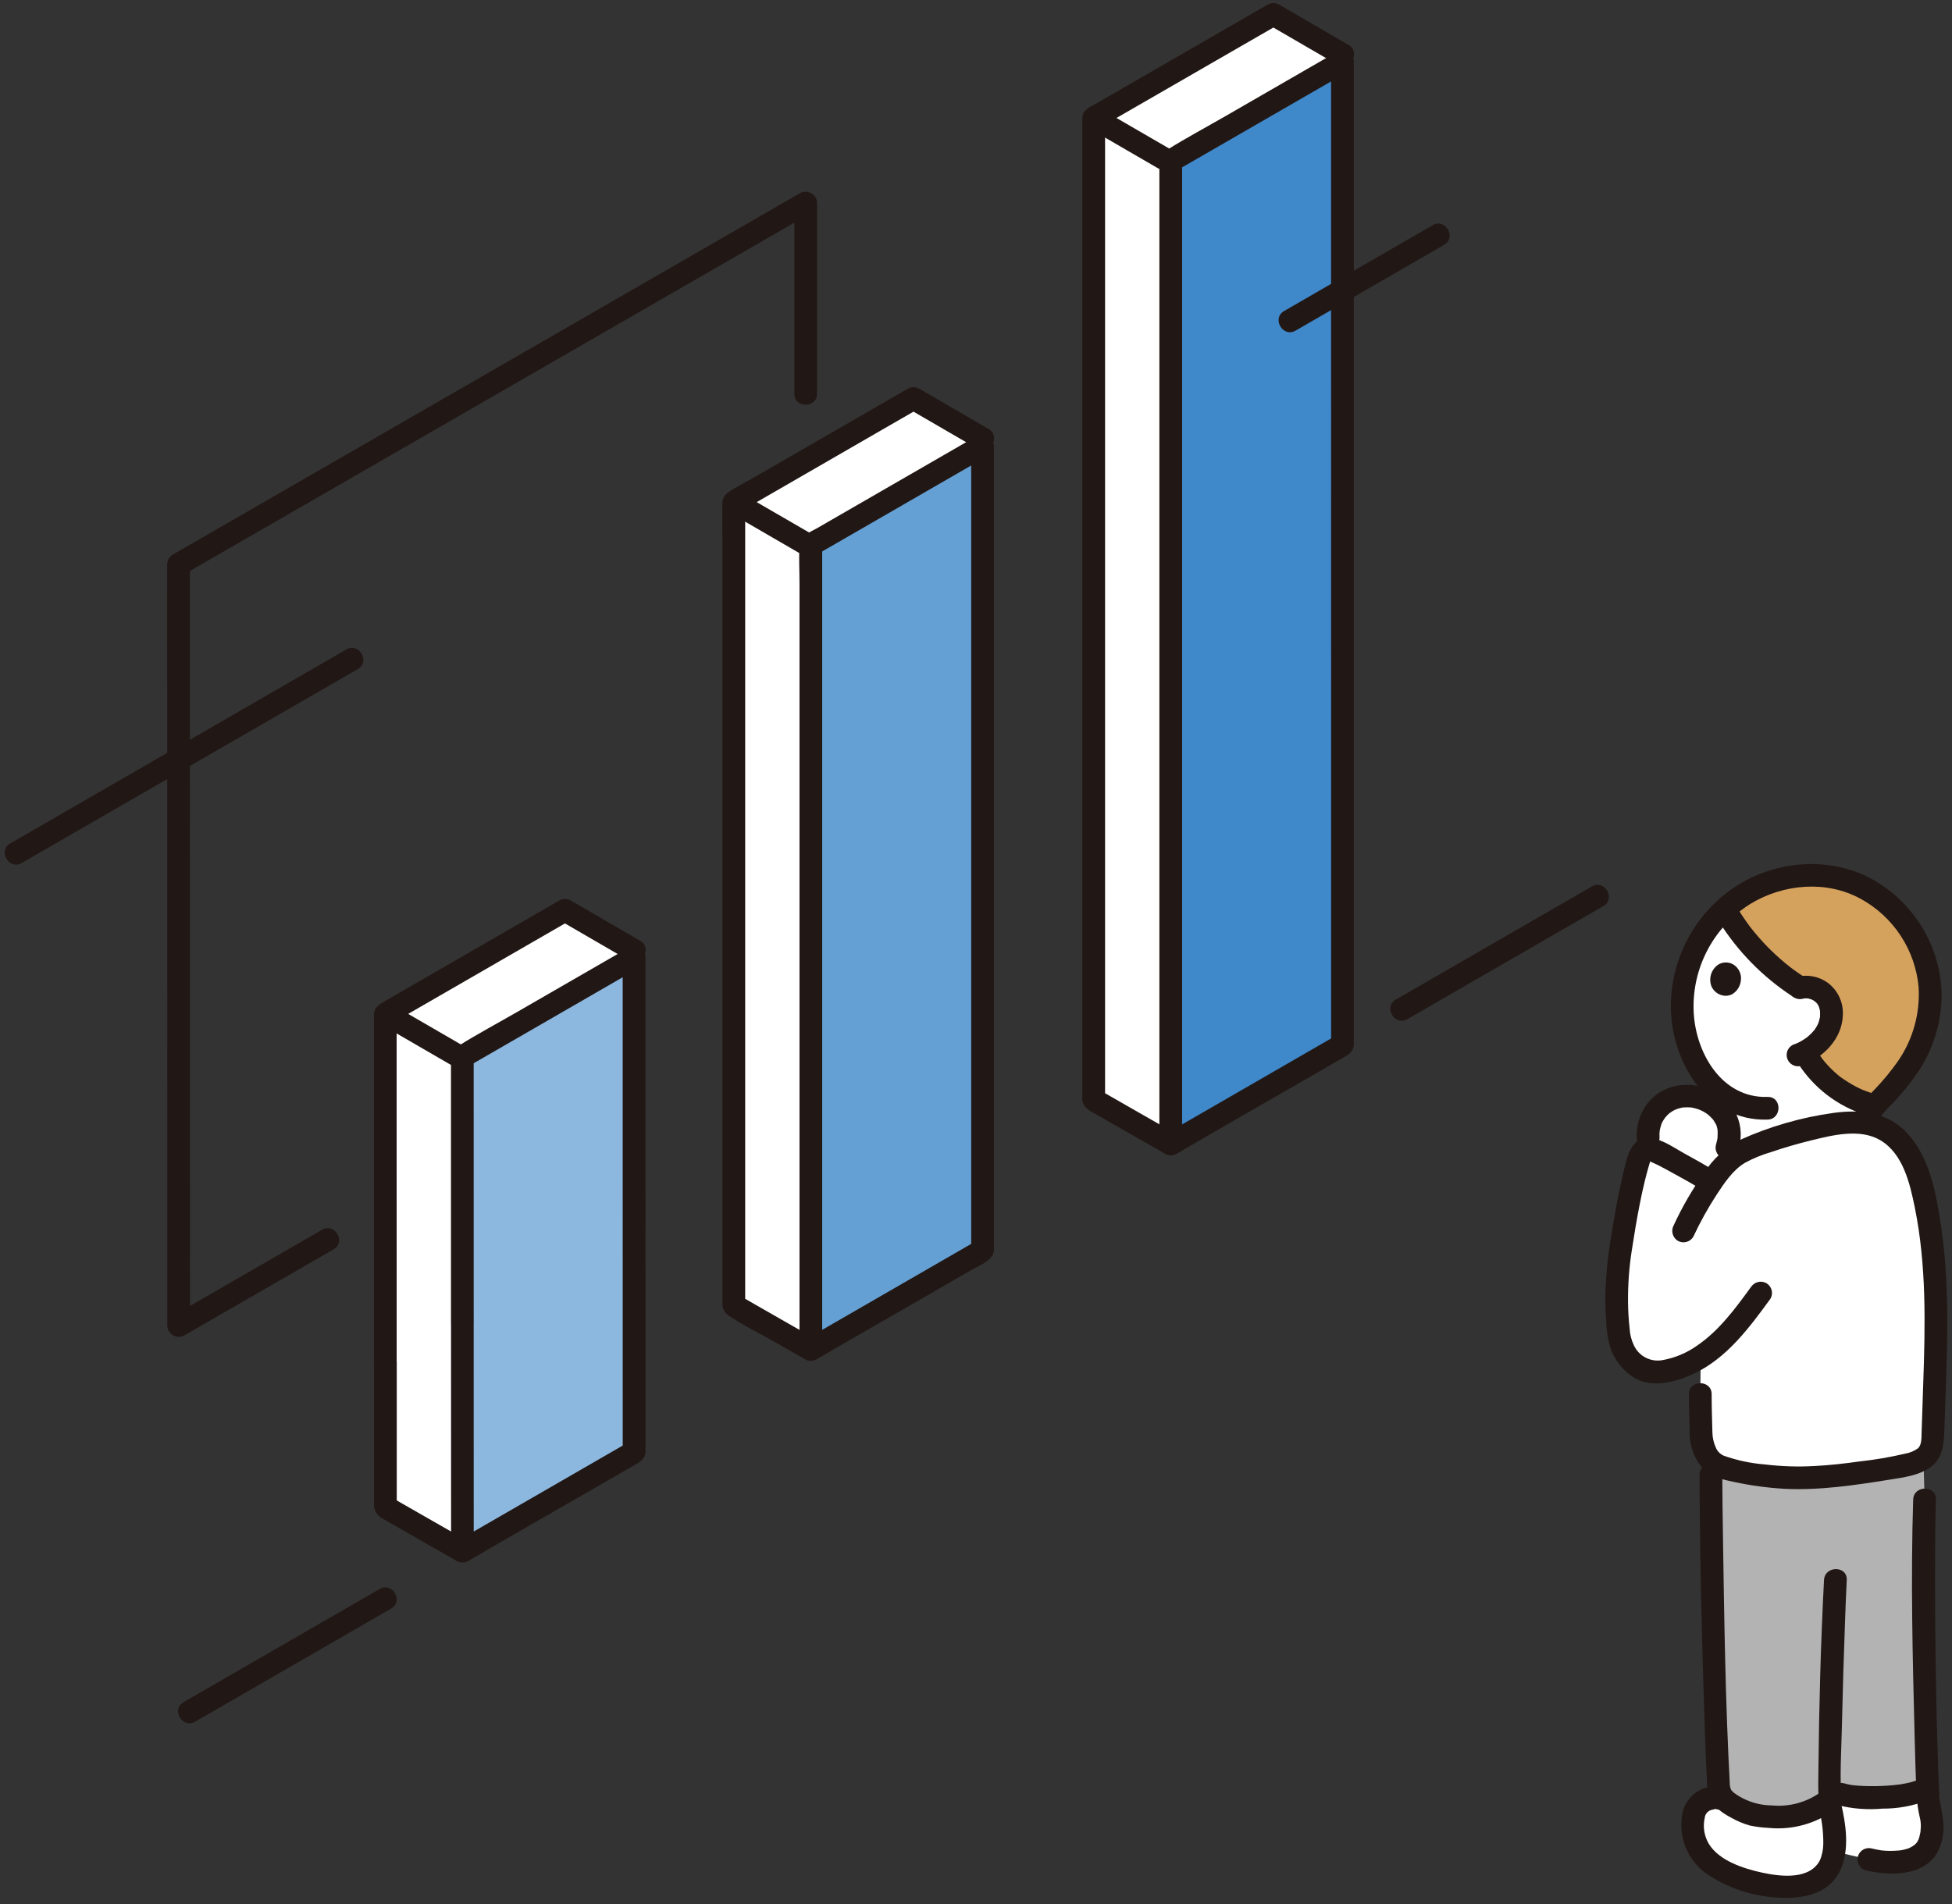
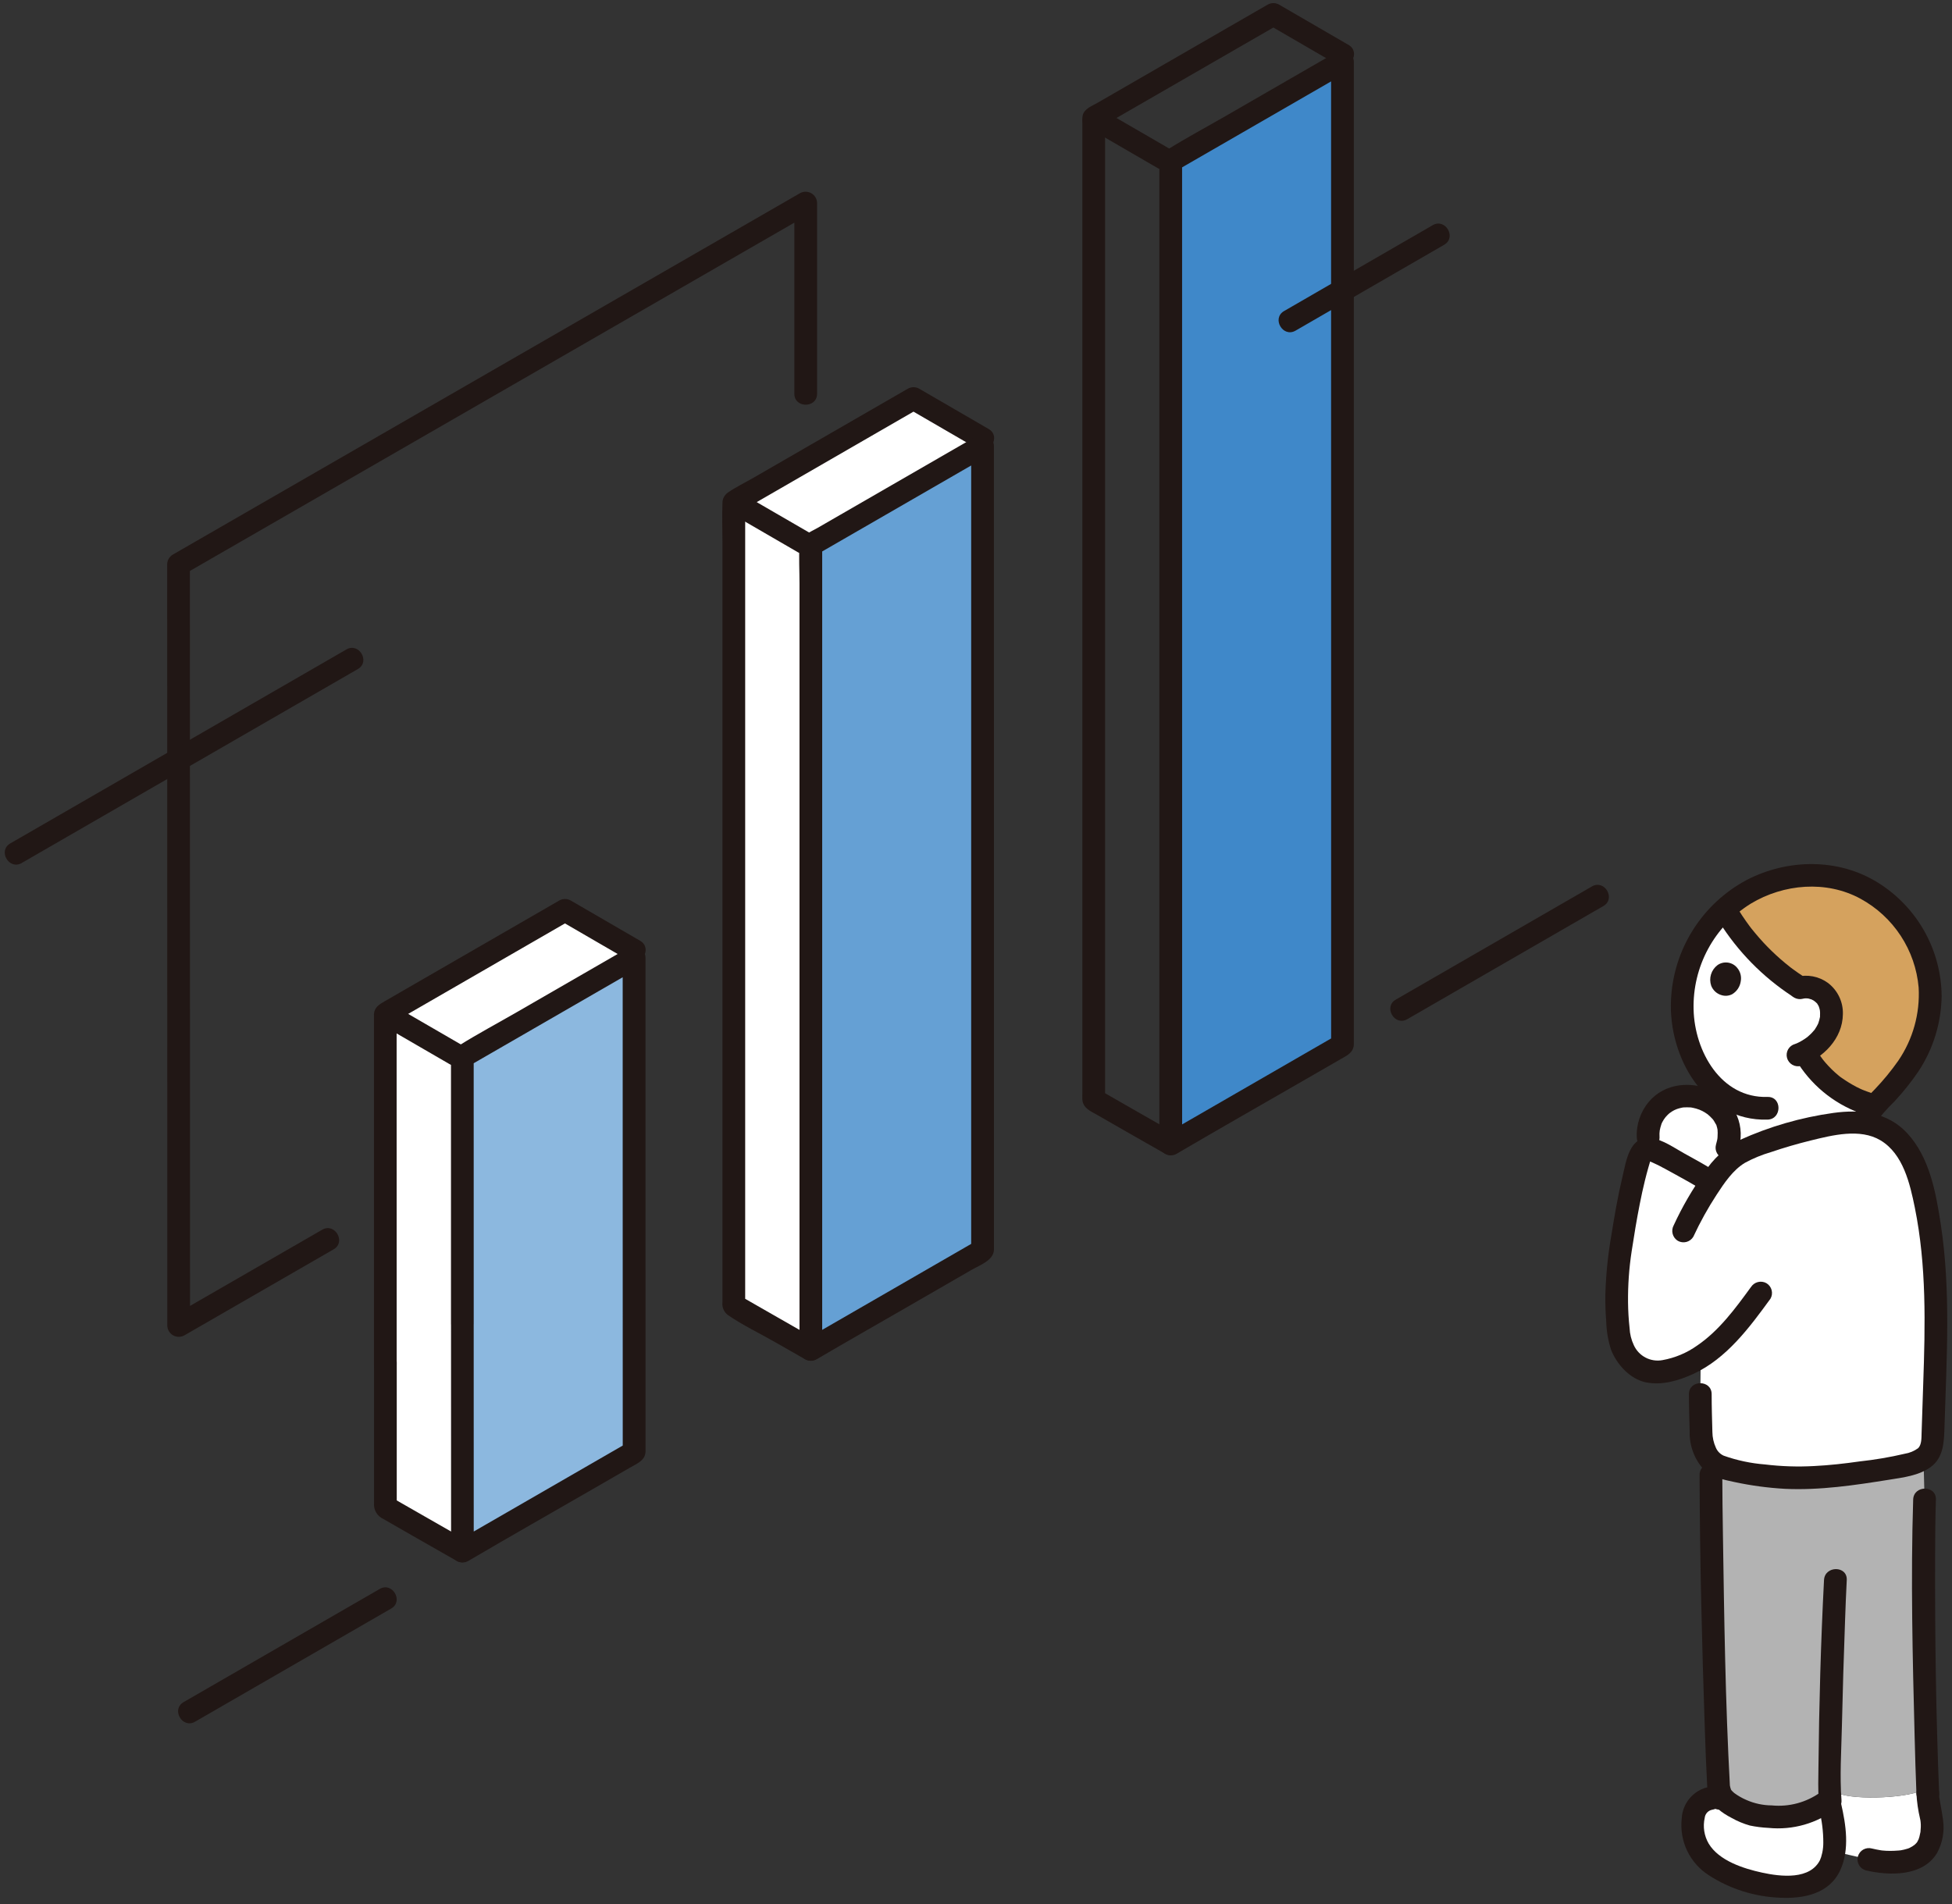
<svg xmlns="http://www.w3.org/2000/svg" width="206" height="201" viewBox="0 0 206 201" fill="none">
  <rect x="0" y="0" width="206" height="201" fill="#333333" stroke="none" />
  <g clip-path="url(#clip0_141_3209)">
    <path d="M86.229 41.561C86.229 34.849 86.229 28.138 86.229 21.427C86.226 21.217 86.168 21.012 86.061 20.832C85.954 20.652 85.803 20.502 85.621 20.398C85.439 20.294 85.233 20.238 85.023 20.237C84.813 20.236 84.607 20.29 84.424 20.393L56.552 36.457L30.063 51.723L18.237 58.54C18.057 58.646 17.907 58.797 17.803 58.978C17.699 59.16 17.644 59.365 17.643 59.574C17.643 68.581 17.645 77.588 17.649 86.596C17.651 97.617 17.654 108.638 17.655 119.66C17.655 126.412 17.655 133.164 17.655 139.917C17.659 140.126 17.717 140.331 17.823 140.512C17.93 140.692 18.082 140.842 18.264 140.946C18.446 141.05 18.652 141.106 18.861 141.106C19.071 141.107 19.278 141.054 19.46 140.951C24.71 137.923 29.961 134.896 35.212 131.869C36.549 131.099 35.342 129.028 34.002 129.801C28.751 132.828 23.5 135.855 18.25 138.883L20.054 139.917C20.054 128.162 20.052 116.407 20.048 104.652C20.048 94.399 20.046 84.145 20.042 73.891C20.042 69.119 20.041 64.347 20.039 59.575L19.445 60.609L42.232 47.477L69.863 31.552L85.634 22.462L83.829 21.428C83.829 28.139 83.829 34.851 83.829 41.562C83.829 43.103 86.228 43.105 86.228 41.562L86.229 41.561Z" fill="#211715" />
    <path d="M66.953 100.337C65.813 99.678 62.968 98.028 59.627 96.086L40.665 107.029C40.665 110.363 40.673 156.159 40.673 159.072C44.474 161.272 47.46 162.949 48.758 163.699L66.953 100.337Z" fill="white" />
    <path d="M66.758 101.169C61.15 104.405 55.093 107.9 48.793 111.537C48.793 117.239 48.803 156.261 48.803 163.736C49.005 163.616 61.369 156.48 66.926 153.277C66.926 150.822 66.915 110.275 66.916 101.077L66.758 101.169Z" fill="#8CB8DF" />
-     <path d="M141.71 5.774C140.57 5.116 137.726 3.466 134.384 1.523L115.422 12.467C115.422 15.8 115.431 113.185 115.431 116.097C119.232 118.297 122.217 119.975 123.515 120.724L141.71 5.774Z" fill="white" />
    <path d="M103.732 46.316C102.593 45.658 99.748 44.008 96.406 42.065L77.444 53.009C77.444 56.342 77.453 134.872 77.453 137.787C81.253 139.987 84.239 141.665 85.537 142.414L103.732 46.316Z" fill="white" />
    <path d="M103.536 47.149L85.572 57.517C85.572 63.219 85.582 134.971 85.582 142.448C85.784 142.328 98.148 135.192 103.704 131.989C103.704 129.534 103.694 56.255 103.695 47.058L103.536 47.149Z" fill="#65A0D4" />
    <path d="M141.514 6.607L123.549 16.975C123.549 22.677 123.558 113.285 123.558 120.761C123.761 120.642 136.125 113.506 141.681 110.302C141.681 107.848 141.671 15.713 141.672 6.516L141.514 6.607Z" fill="#3F88C9" />
    <path d="M142.315 4.741C139.87 3.329 137.428 1.912 134.989 0.49C134.805 0.384 134.597 0.328 134.384 0.328C134.172 0.328 133.963 0.384 133.779 0.49L120.93 7.904L117.516 9.875L115.849 10.837C115.281 11.165 114.456 11.455 114.265 12.149C114.217 12.406 114.203 12.667 114.222 12.928C114.222 14.841 114.222 16.755 114.222 18.668C114.222 22.251 114.222 25.834 114.222 29.417C114.222 34.158 114.222 38.899 114.222 43.641V59.806C114.222 65.333 114.222 70.858 114.222 76.384V91.771C114.222 96.041 114.222 100.313 114.222 104.586C114.222 107.465 114.222 110.343 114.222 113.221V115.493C114.222 115.673 114.213 115.852 114.222 116.032C114.271 116.977 115.108 117.293 115.832 117.708C116.856 118.299 117.882 118.887 118.909 119.473C120.24 120.232 121.574 120.983 122.901 121.748C124.24 122.52 125.45 120.452 124.112 119.68C121.422 118.129 118.715 116.608 116.027 115.053L116.621 116.087C116.621 112.37 116.621 108.653 116.621 104.936C116.621 96.858 116.621 88.78 116.621 80.702C116.621 70.991 116.621 61.28 116.621 51.57V26.227C116.621 21.767 116.621 17.307 116.621 12.846V12.456L116.027 13.49L134.989 2.556H133.779C136.219 3.976 138.661 5.393 141.104 6.807C142.443 7.58 143.652 5.511 142.315 4.739V4.741Z" fill="#211715" />
    <path d="M115.369 13.797C117.653 15.123 119.937 16.447 122.222 17.771C122.496 17.931 122.823 17.976 123.131 17.895C123.439 17.815 123.702 17.615 123.863 17.341C124.023 17.067 124.068 16.74 123.987 16.433C123.907 16.126 123.707 15.863 123.432 15.703C121.146 14.383 118.862 13.058 116.579 11.729C116.305 11.569 115.978 11.524 115.67 11.605C115.362 11.685 115.099 11.884 114.938 12.159C114.778 12.433 114.733 12.76 114.814 13.067C114.894 13.374 115.094 13.637 115.369 13.797Z" fill="#211715" />
    <path d="M104.337 45.283C101.892 43.871 99.451 42.454 97.011 41.032C96.828 40.926 96.619 40.87 96.406 40.87C96.194 40.87 95.985 40.926 95.801 41.032L85.187 47.157C83.303 48.244 81.419 49.332 79.535 50.419C78.645 50.933 77.684 51.395 76.837 51.976C76.647 52.103 76.493 52.276 76.389 52.478C76.285 52.681 76.235 52.907 76.243 53.134C76.189 54.547 76.243 55.973 76.243 57.385C76.243 64.175 76.243 70.965 76.243 77.755C76.243 86.853 76.243 95.951 76.243 105.049C76.243 112.905 76.243 120.762 76.243 128.619C76.243 130.982 76.243 133.345 76.243 135.708C76.243 136.286 76.243 136.865 76.243 137.444C76.208 137.705 76.245 137.972 76.35 138.214C76.454 138.456 76.622 138.666 76.836 138.821C78.4 139.889 80.17 140.74 81.817 141.678C82.852 142.268 83.889 142.853 84.921 143.448C86.26 144.22 87.469 142.152 86.131 141.38C83.442 139.829 80.734 138.308 78.047 136.753L78.641 137.787C78.641 134.698 78.641 131.61 78.641 128.521C78.641 121.927 78.641 115.332 78.641 108.737C78.641 100.873 78.641 93.009 78.641 85.143C78.641 78.246 78.641 71.35 78.641 64.453C78.641 60.763 78.641 57.073 78.641 53.382V53.012L78.047 54.046L97.01 43.1H95.799C98.238 44.521 100.679 45.938 103.124 47.351C104.463 48.124 105.672 46.056 104.335 45.283L104.337 45.283Z" fill="#211715" />
    <path d="M77.391 54.341C79.674 55.667 81.959 56.991 84.244 58.314C84.518 58.474 84.846 58.519 85.153 58.439C85.461 58.358 85.724 58.159 85.885 57.885C86.045 57.61 86.09 57.284 86.009 56.976C85.929 56.669 85.729 56.407 85.454 56.246C83.168 54.926 80.884 53.601 78.602 52.273C78.327 52.113 78 52.068 77.692 52.148C77.384 52.229 77.121 52.428 76.961 52.703C76.8 52.977 76.755 53.304 76.836 53.611C76.916 53.918 77.116 54.181 77.391 54.341Z" fill="#211715" />
    <path d="M39.471 143.831C39.471 147.827 39.471 151.824 39.471 155.821C39.471 156.774 39.471 157.727 39.471 158.68C39.444 159.022 39.524 159.364 39.7 159.659C39.875 159.954 40.137 160.188 40.451 160.329C41.474 160.92 42.499 161.509 43.526 162.096C45.066 162.976 46.613 163.846 48.15 164.73C49.489 165.502 50.698 163.433 49.361 162.662C46.67 161.111 43.964 159.589 41.276 158.035L41.87 159.069C41.87 153.988 41.87 148.908 41.87 143.828C41.87 142.287 39.471 142.284 39.471 143.828V143.831Z" fill="#211715" />
    <path d="M67.558 99.303C65.113 97.891 62.671 96.474 60.232 95.052C60.048 94.946 59.839 94.891 59.627 94.891C59.414 94.891 59.206 94.946 59.022 95.052L44.411 103.485L40.573 105.701C39.99 106.038 39.504 106.333 39.463 107.069C39.457 107.162 39.463 107.256 39.463 107.349V109.672C39.463 116.775 39.463 123.877 39.463 130.98C39.463 135.324 39.463 139.668 39.463 144.012C39.463 145.553 41.861 145.555 41.861 144.012C41.859 132.988 41.857 121.963 41.857 110.939C41.857 109.637 41.857 108.335 41.857 107.033L41.263 108.067L60.225 97.122H59.022C61.462 98.542 63.904 99.959 66.348 101.373C67.686 102.145 68.895 100.077 67.558 99.305V99.303Z" fill="#211715" />
    <path d="M40.612 108.361C42.896 109.687 45.18 111.011 47.465 112.334C47.74 112.495 48.067 112.54 48.375 112.459C48.682 112.378 48.945 112.179 49.106 111.905C49.267 111.631 49.311 111.304 49.231 110.997C49.15 110.689 48.95 110.427 48.676 110.267C46.389 108.946 44.104 107.622 41.822 106.293C41.686 106.214 41.536 106.162 41.38 106.141C41.224 106.12 41.065 106.129 40.913 106.169C40.76 106.209 40.617 106.279 40.492 106.374C40.367 106.469 40.261 106.588 40.182 106.723C40.102 106.859 40.05 107.009 40.029 107.165C40.008 107.321 40.017 107.479 40.057 107.631C40.097 107.783 40.167 107.926 40.262 108.051C40.357 108.177 40.476 108.282 40.612 108.361Z" fill="#211715" />
    <path d="M148.512 107.58C153.932 104.456 159.352 101.328 164.77 98.197L169.212 95.634C170.548 94.862 169.341 92.792 168.001 93.566C162.066 96.99 156.131 100.416 150.197 103.841L147.302 105.512C145.965 106.283 147.172 108.353 148.512 107.58Z" fill="#211715" />
    <path d="M20.585 181.733C26.006 178.607 31.425 175.48 36.843 172.35L41.285 169.786C42.621 169.015 41.415 166.944 40.075 167.718C34.139 171.142 28.205 174.568 22.27 177.994C21.305 178.553 20.34 179.11 19.375 179.665C18.039 180.435 19.245 182.506 20.585 181.733Z" fill="#211715" />
    <path d="M142.874 37.392C142.874 28.297 142.874 19.203 142.874 10.108C142.874 8.911 142.874 7.713 142.874 6.516C142.871 6.306 142.813 6.101 142.707 5.921C142.6 5.74 142.449 5.591 142.267 5.487C142.085 5.382 141.879 5.327 141.669 5.326C141.459 5.325 141.253 5.379 141.07 5.482L129.324 12.259C127.285 13.434 125.199 14.549 123.204 15.792C122.912 15.95 122.674 16.191 122.522 16.486C122.37 16.78 122.311 17.114 122.351 17.442C122.351 19.254 122.351 21.065 122.351 22.876C122.351 30.41 122.351 37.944 122.351 45.478C122.351 55.481 122.351 65.483 122.351 75.486C122.351 84.859 122.351 94.232 122.351 103.604C122.351 109.069 122.351 114.534 122.351 119.999V120.762C122.354 120.971 122.412 121.176 122.519 121.357C122.625 121.537 122.777 121.687 122.959 121.791C123.141 121.895 123.347 121.951 123.557 121.952C123.767 121.952 123.973 121.899 124.156 121.796C128.556 119.212 132.996 116.692 137.416 114.141L141.481 111.797C142.14 111.416 142.825 111.129 142.873 110.26C142.879 110.147 142.873 110.032 142.873 109.918V106.2V89.782C142.873 81.825 142.873 73.869 142.873 65.912C142.873 57.407 142.873 48.903 142.873 40.399V37.392C142.873 35.851 140.474 35.848 140.474 37.392L140.478 74.794C140.478 84.546 140.478 94.298 140.478 104.05C140.478 106.134 140.478 108.218 140.478 110.302L141.072 109.268C135.597 112.425 130.123 115.583 124.651 118.744C124.084 119.071 123.511 119.396 122.949 119.727L124.753 120.761C124.753 116.53 124.753 112.299 124.753 108.068C124.753 100.037 124.753 92.006 124.753 83.974C124.753 74.589 124.752 65.204 124.75 55.819V31.165C124.75 26.623 124.75 22.08 124.75 17.537V16.976L124.156 18.009L142.279 7.551L140.474 6.517C140.474 14.235 140.474 21.954 140.474 29.673C140.474 32.246 140.474 34.82 140.474 37.393C140.474 38.934 142.873 38.936 142.873 37.393L142.874 37.392Z" fill="#211715" />
    <path d="M102.931 46.115L93.591 51.503L88.691 54.331L86.258 55.735C85.495 56.176 84.434 56.531 84.373 57.538C84.292 58.883 84.373 60.258 84.373 61.605V79.53C84.373 87.755 84.373 95.981 84.373 104.206C84.373 111.962 84.373 119.718 84.373 127.474C84.373 132.224 84.373 136.974 84.373 141.723V142.447C84.376 142.657 84.434 142.862 84.54 143.042C84.647 143.223 84.799 143.372 84.981 143.477C85.163 143.581 85.369 143.636 85.579 143.637C85.788 143.638 85.995 143.584 86.178 143.481C89.308 141.643 92.467 139.849 95.613 138.033L102.56 134.024C103.408 133.536 104.834 133.046 104.894 131.941C104.902 131.788 104.894 131.634 104.894 131.481V117.284C104.894 108.738 104.894 100.192 104.894 91.645L104.89 65.113C104.89 59.408 104.89 53.703 104.89 47.997V47.058C104.887 46.849 104.83 46.644 104.723 46.463C104.617 46.282 104.465 46.133 104.283 46.029C104.101 45.924 103.895 45.869 103.685 45.868C103.475 45.867 103.269 45.921 103.086 46.024L102.927 46.115C101.591 46.886 102.798 48.956 104.138 48.183L104.297 48.091L102.492 47.058C102.492 50.962 102.492 54.865 102.492 58.769C102.492 65.55 102.492 72.331 102.492 79.111C102.492 86.762 102.492 94.413 102.492 102.063C102.492 108.575 102.492 115.087 102.492 121.599C102.492 124.961 102.492 128.322 102.492 131.684V131.989L103.086 130.955C97.611 134.112 92.137 137.27 86.665 140.431C86.097 140.759 85.528 141.083 84.963 141.414L86.768 142.448C86.768 138.845 86.768 135.242 86.768 131.64C86.768 125.117 86.768 118.594 86.768 112.071C86.768 104.481 86.768 96.891 86.768 89.301C86.768 82.679 86.768 76.057 86.768 69.436C86.768 65.64 86.768 61.844 86.768 58.048V57.517L86.174 58.551L104.138 48.183C105.478 47.412 104.271 45.341 102.931 46.115Z" fill="#211715" />
    <path d="M47.599 139.429C47.599 147.532 47.6 155.634 47.604 163.737C47.607 163.946 47.664 164.151 47.771 164.332C47.877 164.512 48.029 164.662 48.211 164.766C48.393 164.871 48.599 164.926 48.809 164.927C49.019 164.927 49.225 164.874 49.408 164.771C53.755 162.218 58.139 159.729 62.506 157.21L66.538 154.884C67.232 154.484 68.072 154.166 68.125 153.249C68.132 153.118 68.125 152.985 68.125 152.855C68.125 151.597 68.125 150.34 68.125 149.083C68.125 144.085 68.125 139.088 68.125 134.09C68.125 128.01 68.124 121.929 68.121 115.849C68.121 111.264 68.121 106.679 68.121 102.095V101.077C68.118 100.868 68.06 100.663 67.953 100.482C67.847 100.302 67.695 100.152 67.513 100.048C67.331 99.944 67.125 99.889 66.915 99.888C66.706 99.887 66.499 99.94 66.316 100.043L54.567 106.822C52.528 107.997 50.442 109.111 48.447 110.354C48.168 110.496 47.938 110.718 47.786 110.992C47.634 111.265 47.567 111.578 47.594 111.889V112.9C47.594 118.431 47.594 123.962 47.594 129.493C47.594 132.912 47.594 136.332 47.594 139.751C47.594 141.292 49.993 141.295 49.993 139.751C49.993 131.492 49.992 123.232 49.99 114.973V111.538L49.395 112.572L67.518 102.112L65.714 101.078C65.714 108.076 65.714 115.073 65.714 122.07C65.714 130.357 65.716 138.643 65.719 146.928C65.719 149.044 65.719 151.159 65.719 153.275L66.313 152.241C60.836 155.397 55.362 158.556 49.892 161.716C49.325 162.044 48.752 162.368 48.19 162.7L49.995 163.734C49.995 155.631 49.993 147.529 49.99 139.426C49.99 137.885 47.592 137.882 47.592 139.426L47.599 139.429Z" fill="#211715" />
    <path d="M136.724 34.9C141.956 31.884 147.184 28.863 152.408 25.836C153.744 25.064 152.537 22.994 151.198 23.768C145.969 26.788 140.741 29.809 135.514 32.832C134.178 33.603 135.384 35.673 136.724 34.9Z" fill="#211715" />
    <path d="M2.292 91.092C6.02 88.942 9.747 86.791 13.474 84.639L30.123 75.031L37.767 70.62C39.103 69.849 37.896 67.779 36.556 68.552C31.605 71.409 26.654 74.266 21.703 77.125L6.068 86.15L1.082 89.027C-0.255 89.797 0.952 91.868 2.292 91.095V91.092Z" fill="#211715" />
-     <path d="M203.445 189.3L202.845 188.977H202.842C200.946 189.889 194.966 190.001 193.833 189.183C191.67 191.666 188.556 192.025 185.751 191.649C185.367 191.62 184.989 191.544 184.624 191.424C183.621 191.085 182.697 190.547 181.908 189.843C181.9 189.835 181.889 189.831 181.881 189.823C181.672 189.841 181.537 189.854 181.537 189.854C181.074 189.577 179.664 189.863 179.087 190.731C178.51 191.599 178.529 193.271 178.856 194.263C179.567 196.419 181.648 197.515 183.789 198.285C185.997 199.119 188.391 199.332 190.712 198.901C191.2 198.78 191.658 198.558 192.055 198.25C192.453 197.941 192.781 197.554 193.02 197.111C193.299 196.587 193.478 196.015 193.547 195.425L197.229 196.271C197.98 196.464 198.752 196.563 199.527 196.565C199.895 196.562 200.262 196.541 200.627 196.501C201.165 196.472 201.691 196.324 202.165 196.068C202.64 195.811 203.051 195.452 203.369 195.018C203.734 194.323 203.919 193.548 203.909 192.763C203.933 191.975 203.42 190.085 203.445 189.3Z" fill="white" />
+     <path d="M203.445 189.3L202.845 188.977H202.842C200.946 189.889 194.966 190.001 193.833 189.183C191.67 191.666 188.556 192.025 185.751 191.649C185.367 191.62 184.989 191.544 184.624 191.424C183.621 191.085 182.697 190.547 181.908 189.843C181.9 189.835 181.889 189.831 181.881 189.823C181.672 189.841 181.537 189.854 181.537 189.854C181.074 189.577 179.664 189.863 179.087 190.731C178.51 191.599 178.529 193.271 178.856 194.263C179.567 196.419 181.648 197.515 183.789 198.285C191.2 198.78 191.658 198.558 192.055 198.25C192.453 197.941 192.781 197.554 193.02 197.111C193.299 196.587 193.478 196.015 193.547 195.425L197.229 196.271C197.98 196.464 198.752 196.563 199.527 196.565C199.895 196.562 200.262 196.541 200.627 196.501C201.165 196.472 201.691 196.324 202.165 196.068C202.64 195.811 203.051 195.452 203.369 195.018C203.734 194.323 203.919 193.548 203.909 192.763C203.933 191.975 203.42 190.085 203.445 189.3Z" fill="white" />
    <path d="M193.193 107.791C193.093 108.269 192.905 108.723 192.638 109.133C192.082 109.949 191.326 110.611 190.443 111.054C191.222 112.462 192.286 113.694 193.565 114.671C194.845 115.649 196.314 116.351 197.878 116.734C197.315 117.245 196.851 117.855 196.51 118.534C195.171 118.447 193.827 118.55 192.517 118.841C189.214 119.483 184.661 120.979 183.47 121.752C182.716 122.261 182.047 122.886 181.488 123.603L182.251 121.148C182.544 120.249 182.55 119.281 182.268 118.379C181.898 117.494 181.235 116.763 180.391 116.307L180.706 114.608C180.699 114.603 180.693 114.596 180.687 114.59C179.179 113.013 178.17 111.026 177.786 108.879C177.421 106.978 177.453 105.023 177.878 103.135C178.303 101.248 179.112 99.467 180.256 97.905C180.781 97.198 181.373 96.542 182.024 95.948C183.956 99.32 186.679 102.173 189.959 104.263C190.535 104.123 191.141 104.176 191.683 104.415C192.225 104.654 192.673 105.065 192.957 105.585C193.284 106.272 193.367 107.05 193.193 107.791Z" fill="white" />
    <path d="M179.13 115.812C178.465 115.648 177.771 115.637 177.102 115.782C176.137 115.994 175.283 116.551 174.7 117.347C174.117 118.144 173.846 119.125 173.937 120.107L174.019 121.3C174.198 121.309 174.374 121.349 174.539 121.419C175.787 122.008 179.317 123.969 180.241 124.569L180.601 124.794C181.273 123.746 182.109 122.813 183.077 122.029L182.247 121.149C182.541 120.25 182.547 119.282 182.265 118.379C181.982 117.735 181.55 117.166 181.006 116.72C180.461 116.274 179.818 115.963 179.13 115.812Z" fill="white" />
    <path d="M188.406 92.68C186.022 93.18 183.816 94.31 182.017 95.95C183.954 99.32 186.678 102.173 189.959 104.263C190.534 104.123 191.141 104.176 191.683 104.415C192.225 104.654 192.673 105.065 192.957 105.584C193.21 106.154 193.314 106.779 193.259 107.4C193.203 108.021 192.99 108.617 192.64 109.134C192.084 109.951 191.329 110.612 190.445 111.056C191.224 112.463 192.287 113.694 193.566 114.671C194.844 115.648 196.312 116.351 197.876 116.734C197.932 116.674 197.991 116.615 198.056 116.546C199.721 114.716 200.921 113.441 201.941 111.644C203.39 109.127 203.969 106.204 203.59 103.325C202.76 97.561 197.851 92.738 192.024 92.409C190.811 92.339 189.594 92.43 188.406 92.68Z" fill="#FEBE69" fill-opacity="0.8" />
    <path d="M183.707 103.578C183.668 103.856 183.567 104.123 183.412 104.358C183.257 104.593 183.052 104.791 182.811 104.937C182.471 105.116 182.076 105.157 181.707 105.05C181.455 104.983 181.222 104.857 181.028 104.683C180.834 104.509 180.684 104.292 180.589 104.049C180.455 103.662 180.448 103.242 180.568 102.849C180.688 102.457 180.93 102.113 181.258 101.867C181.577 101.645 181.967 101.552 182.352 101.606C182.737 101.66 183.087 101.858 183.331 102.159C183.495 102.353 183.614 102.581 183.679 102.826C183.744 103.071 183.753 103.328 183.707 103.578Z" fill="#211715" />
    <path d="M198.132 155.178C198.81 155.073 199.505 154.962 200.217 154.845C201.183 154.688 202.811 154.262 203.335 153.634C204.002 152.835 203.967 151.99 204.003 150.802C204.279 141.659 204.812 134.842 203.212 127.042C202.711 124.6 202.012 122.062 200.262 120.286C198.512 118.509 196.286 118.109 192.513 118.842C189.21 119.483 184.658 120.98 183.466 121.752C182.32 122.571 181.345 123.606 180.596 124.798L180.241 124.567C179.316 123.969 175.786 122.006 174.538 121.417C174.272 121.31 173.984 121.271 173.699 121.302C173.33 121.355 173.148 121.767 173.039 122.122C172.167 125.191 171.514 128.317 171.083 131.478C170.53 134.677 170.47 137.941 170.907 141.158C171.009 141.772 171.232 142.359 171.564 142.886C171.895 143.412 172.327 143.868 172.836 144.227C173.729 144.971 175.062 144.892 176.194 144.634C177.367 144.361 178.48 143.878 179.481 143.209L179.44 147.157C179.435 149.017 179.517 151.15 179.517 151.15C179.476 152.154 180.004 153.844 180.828 154.41C181.561 154.914 182.538 155.141 184.736 155.541C189.228 156.356 193.261 155.936 198.132 155.178Z" fill="white" />
    <path d="M189.896 155.984C188.166 155.996 186.438 155.848 184.735 155.541C182.261 155.091 181.333 154.86 180.56 154.205C180.515 159.599 180.942 180.778 181.361 188.477L181.489 189.115C181.674 190.039 183.108 190.823 184.622 191.423C184.988 191.544 185.366 191.62 185.75 191.649C188.552 192.025 191.669 191.666 193.831 189.183C195.217 190.184 203.857 189.793 203.404 188.249C203.125 180.599 202.88 165.143 203.104 158.283C203.104 158.283 203.044 155.93 202.992 153.931C202.13 154.399 201.191 154.709 200.219 154.845C196.813 155.494 193.361 155.875 189.896 155.984Z" fill="#B3B3B3" />
    <path d="M179.36 155.689C179.388 164.6 179.611 173.517 179.911 182.423C179.98 184.466 180.054 186.511 180.166 188.553C180.249 190.086 182.648 190.095 182.564 188.553C182.079 179.657 181.958 170.731 181.823 161.824C181.793 159.78 181.763 157.734 181.759 155.689C181.754 154.148 179.356 154.145 179.36 155.689Z" fill="#211715" />
    <path d="M201.903 158.284C201.638 166.624 201.843 174.997 202.057 183.336C202.107 185.325 202.165 187.313 202.246 189.301C202.306 190.836 204.704 190.844 204.644 189.301C204.305 180.959 204.193 172.596 204.217 164.249C204.223 162.26 204.238 160.271 204.302 158.284C204.351 156.742 201.952 156.744 201.903 158.284Z" fill="#211715" />
    <path d="M192.493 166.779C192.153 173.365 191.973 179.975 191.905 186.569C191.893 187.707 191.853 188.857 191.938 189.992C192.053 191.52 194.452 191.532 194.337 189.992C194.145 187.438 194.321 184.822 194.379 182.265C194.464 178.536 194.575 174.807 194.713 171.08C194.765 169.646 194.817 168.212 194.893 166.779C194.972 165.238 192.573 165.242 192.494 166.779H192.493Z" fill="#211715" />
    <path d="M180.333 189.434C180.633 190.604 181.724 191.361 182.741 191.888C183.35 192.232 183.997 192.501 184.67 192.691C185.316 192.825 185.972 192.908 186.631 192.94C189.196 193.198 191.762 192.463 193.8 190.887C194.024 190.662 194.149 190.358 194.149 190.041C194.149 189.724 194.024 189.42 193.8 189.194C193.572 188.977 193.268 188.855 192.952 188.855C192.636 188.855 192.333 188.977 192.104 189.194C190.621 190.255 188.802 190.743 186.986 190.567C186.062 190.561 185.148 190.366 184.302 189.993C183.849 189.799 183.42 189.553 183.023 189.261C182.905 189.161 182.795 189.052 182.692 188.937C182.742 188.997 182.729 188.969 182.65 188.853C182.687 188.952 182.686 188.934 182.646 188.8C182.262 187.308 179.948 187.94 180.333 189.436V189.434Z" fill="#211715" />
-     <path d="M193.974 190.547C195.505 190.928 197.09 191.05 198.661 190.906C200.3 190.918 201.926 190.615 203.449 190.012C203.722 189.85 203.92 189.587 204 189.281C204.081 188.975 204.037 188.649 203.88 188.374C203.714 188.105 203.451 187.91 203.145 187.83C202.84 187.75 202.515 187.791 202.238 187.944C202.023 188.045 202.52 187.85 202.278 187.929C202.218 187.948 202.163 187.972 202.105 187.989C201.964 188.036 201.822 188.078 201.679 188.115C201.347 188.202 201.01 188.267 200.672 188.323L200.42 188.361C200.276 188.383 200.611 188.34 200.375 188.367C200.177 188.39 199.979 188.413 199.781 188.431C199.371 188.471 198.96 188.499 198.548 188.514C197.766 188.548 196.983 188.541 196.202 188.491C196.038 188.481 195.875 188.467 195.712 188.451C195.62 188.442 195.528 188.429 195.435 188.421C195.76 188.45 195.468 188.424 195.407 188.415C195.138 188.374 194.872 188.314 194.611 188.235C194.305 188.151 193.977 188.191 193.7 188.348C193.424 188.505 193.221 188.765 193.136 189.072C193.052 189.378 193.093 189.705 193.25 189.981C193.407 190.257 193.667 190.46 193.974 190.544V190.547Z" fill="#211715" />
    <path d="M182.141 188.82C181.666 188.623 181.15 188.542 180.637 188.584C180.124 188.627 179.629 188.792 179.193 189.065C178.694 189.37 178.277 189.791 177.978 190.293C177.679 190.794 177.507 191.361 177.477 191.944C177.345 193.112 177.544 194.294 178.051 195.355C178.558 196.416 179.353 197.313 180.346 197.945C182.58 199.388 185.161 200.204 187.82 200.309C190.351 200.437 193.086 199.901 194.227 197.363C195.207 195.182 194.812 192.611 194.294 190.366C193.947 188.865 191.634 189.501 191.981 191.003C192.272 192.144 192.419 193.316 192.418 194.493C192.419 194.845 192.384 195.196 192.314 195.542C192.276 195.704 192.238 195.866 192.188 196.025C192.172 196.074 191.999 196.496 192.114 196.248C191.085 198.463 187.935 198.094 185.949 197.66C184.001 197.235 181.412 196.414 180.319 194.594C179.842 193.772 179.694 192.801 179.905 191.875C179.924 191.705 179.987 191.544 180.088 191.406C180.189 191.268 180.324 191.159 180.48 191.09C180.641 191.015 180.833 191.013 180.99 190.942C181.066 190.907 181.152 190.994 180.93 190.888C182.315 191.551 183.533 189.487 182.14 188.82H182.141Z" fill="#211715" />
    <path d="M202.246 189.3C202.294 190.202 202.423 191.098 202.631 191.977C202.661 192.096 202.681 192.217 202.691 192.34C202.691 192.024 202.682 192.269 202.691 192.353C202.709 192.523 202.714 192.694 202.707 192.865C202.701 193.011 202.688 193.154 202.676 193.299C202.655 193.579 202.712 193.175 202.658 193.431C202.627 193.581 202.598 193.73 202.559 193.879C202.547 193.924 202.434 194.261 202.474 194.163C202.513 194.065 202.354 194.372 202.337 194.412C202.258 194.525 202.258 194.531 202.337 194.427C202.303 194.468 202.268 194.508 202.232 194.547C202.148 194.637 202.059 194.723 201.964 194.802C202.151 194.644 201.861 194.862 201.815 194.891C201.707 194.956 201.595 195.011 201.482 195.071C201.355 195.131 201.35 195.131 201.468 195.077C201.418 195.096 201.366 195.114 201.314 195.131C201.072 195.207 200.825 195.267 200.574 195.31C200.486 195.325 200.504 195.322 200.627 195.303C200.537 195.313 200.447 195.321 200.357 195.329C200.207 195.341 200.057 195.351 199.908 195.357C199.629 195.37 199.35 195.371 199.069 195.357C198.934 195.351 198.8 195.337 198.666 195.328C198.522 195.31 198.513 195.31 198.639 195.328C198.579 195.319 198.522 195.31 198.464 195.301C198.155 195.252 197.85 195.186 197.546 195.115C197.394 195.073 197.235 195.062 197.079 195.081C196.922 195.101 196.771 195.151 196.634 195.228C196.358 195.385 196.155 195.645 196.07 195.952C195.986 196.258 196.026 196.585 196.184 196.862C196.341 197.138 196.601 197.34 196.908 197.425C199.391 198.004 202.937 198.089 204.43 195.575C205.004 194.516 205.223 193.301 205.056 192.109C204.98 191.526 204.872 190.95 204.77 190.373C204.747 190.246 204.725 190.12 204.704 189.993C204.694 189.933 204.684 189.873 204.675 189.813C204.655 189.676 204.657 189.696 204.681 189.873C204.636 189.687 204.623 189.494 204.643 189.304C204.643 188.986 204.517 188.682 204.292 188.457C204.067 188.233 203.762 188.106 203.444 188.106C203.126 188.106 202.821 188.233 202.596 188.457C202.371 188.682 202.244 188.986 202.244 189.304L202.246 189.3Z" fill="#211715" />
    <path d="M184.769 135.87C183.145 138.103 181.422 140.452 179.11 142.025C178.017 142.805 176.764 143.331 175.441 143.567C174.835 143.678 174.208 143.584 173.662 143.299C173.115 143.014 172.68 142.555 172.425 141.994C172.154 141.424 172.001 140.805 171.974 140.174C171.874 139.276 171.822 138.37 171.811 137.465C171.793 135.662 171.92 133.86 172.193 132.077C172.447 130.407 172.723 128.738 173.05 127.081C173.213 126.253 173.391 125.428 173.593 124.609C173.705 124.154 173.825 123.701 173.953 123.25C174.004 123.07 174.057 122.89 174.11 122.711C174.147 122.611 174.177 122.509 174.202 122.406C174.245 122.269 174.145 122.297 173.902 122.49C173.902 122.478 174.951 122.969 175.036 123.011C175.636 123.325 176.231 123.649 176.824 123.977C177.771 124.5 178.728 125.019 179.639 125.603C180.942 126.438 182.146 124.366 180.849 123.535C179.858 122.899 178.814 122.338 177.782 121.769C176.735 121.194 175.491 120.294 174.287 120.133C171.949 119.82 171.622 122.554 171.216 124.246C170.737 126.254 170.39 128.291 170.061 130.327C169.696 132.402 169.481 134.5 169.418 136.606C169.403 137.56 169.43 138.516 169.509 139.467C169.535 140.487 169.706 141.497 170.017 142.468C170.616 144.002 172.01 145.557 173.674 145.907C175.362 146.262 177.17 145.728 178.696 145.023C182.206 143.406 184.636 140.117 186.844 137.08C187.002 136.806 187.045 136.48 186.965 136.173C186.884 135.866 186.686 135.604 186.414 135.442C186.137 135.288 185.812 135.248 185.506 135.328C185.201 135.408 184.938 135.603 184.772 135.872L184.769 135.87Z" fill="#211715" />
    <path d="M183.404 121.464C183.842 120.254 183.802 118.923 183.292 117.741C182.783 116.559 181.842 115.615 180.66 115.1C178.451 114.07 175.661 114.342 174.022 116.281C173.119 117.344 172.659 118.713 172.737 120.105C172.744 120.421 172.873 120.721 173.096 120.944C173.32 121.167 173.621 121.296 173.937 121.303C174.254 121.3 174.557 121.173 174.781 120.949C175.006 120.725 175.133 120.422 175.136 120.105C175.127 119.95 175.123 119.796 175.128 119.641C175.128 119.591 175.184 119.141 175.141 119.397C175.188 119.145 175.253 118.896 175.334 118.653C175.385 118.522 175.386 118.517 175.334 118.638C175.364 118.572 175.394 118.508 175.428 118.444C175.478 118.349 175.532 118.255 175.589 118.165C175.616 118.122 175.876 117.788 175.716 117.974C175.809 117.865 175.905 117.76 176.008 117.661C176.085 117.586 176.166 117.514 176.248 117.446C176.059 117.6 176.408 117.344 176.448 117.319C176.574 117.242 176.705 117.174 176.838 117.11C176.63 117.211 176.949 117.069 176.97 117.062C177.116 117.012 177.265 116.97 177.416 116.936C177.488 116.919 177.561 116.905 177.635 116.892C177.499 116.908 177.503 116.908 177.647 116.892C177.907 116.877 178.167 116.877 178.427 116.892C178.571 116.908 178.576 116.908 178.442 116.892C178.517 116.904 178.59 116.918 178.664 116.934C178.774 116.957 178.883 116.983 178.992 117.014C179.137 117.055 179.278 117.104 179.419 117.156C179.201 117.075 179.605 117.246 179.646 117.267C179.745 117.319 179.843 117.375 179.939 117.434C179.974 117.456 180.337 117.706 180.154 117.567C180.354 117.731 180.542 117.909 180.717 118.1C180.806 118.207 180.813 118.213 180.738 118.115C180.782 118.175 180.825 118.235 180.866 118.295C180.947 118.418 181.013 118.549 181.087 118.676C181.207 118.885 181.067 118.535 181.147 118.807C181.199 118.966 181.239 119.129 181.267 119.295C181.245 119.127 181.271 119.518 181.272 119.565C181.272 119.721 181.264 119.875 181.257 120.03C181.24 120.182 181.24 120.207 181.257 120.104C181.244 120.188 181.229 120.273 181.212 120.357C181.18 120.515 181.138 120.671 181.092 120.826C181.008 121.132 181.048 121.46 181.206 121.736C181.363 122.012 181.623 122.215 181.93 122.299C182.237 122.384 182.565 122.343 182.842 122.186C183.118 122.029 183.321 121.769 183.406 121.462L183.404 121.464Z" fill="#211715" />
    <path d="M178.238 147.156C178.238 148.484 178.28 149.81 178.315 151.137C178.285 152.596 178.812 154.013 179.788 155.099C180.638 155.922 181.916 156.202 183.035 156.432C184.791 156.81 186.573 157.05 188.367 157.15C192.061 157.324 195.745 156.768 199.383 156.187C200.841 155.954 202.492 155.758 203.726 154.87C205.155 153.842 205.161 152.101 205.21 150.512C205.427 143.396 205.895 136.256 204.808 129.185C204.297 125.865 203.637 122.171 201.275 119.614C199.219 117.388 196.338 117.077 193.476 117.474C190.057 117.949 186.725 118.914 183.582 120.34C182.05 121.156 180.755 122.355 179.825 123.819C178.591 125.554 177.522 127.399 176.631 129.333C176.479 129.609 176.439 129.932 176.519 130.237C176.599 130.542 176.793 130.804 177.061 130.971C177.336 131.128 177.663 131.172 177.97 131.092C178.277 131.011 178.54 130.814 178.702 130.541C179.414 129.005 180.236 127.522 181.161 126.104C181.965 124.875 182.865 123.514 184.15 122.738C185.021 122.265 185.94 121.887 186.892 121.61C188.274 121.14 189.676 120.731 191.097 120.382C193.37 119.824 196.293 119.074 198.455 120.366C200.853 121.802 201.567 124.955 202.08 127.485C203.318 133.604 203.178 139.845 202.963 146.051C202.903 147.798 202.845 149.545 202.79 151.292C202.773 151.782 202.806 152.475 202.43 152.858C202.012 153.164 201.528 153.366 201.017 153.447C199.451 153.814 197.864 154.084 196.265 154.256C194.669 154.485 193.065 154.666 191.454 154.745C189.719 154.842 187.978 154.785 186.252 154.576C184.769 154.46 183.308 154.149 181.907 153.652C181.537 153.485 181.243 153.186 181.083 152.814C180.844 152.291 180.718 151.725 180.713 151.151C180.678 149.82 180.635 148.49 180.636 147.158C180.636 145.617 178.237 145.615 178.237 147.158L178.238 147.156Z" fill="#211715" />
    <path d="M197.687 118.879C198.347 117.932 199.099 117.053 199.933 116.254C200.857 115.26 201.704 114.198 202.466 113.075C204.018 110.719 204.864 107.971 204.906 105.152C204.888 102.748 204.261 100.388 203.084 98.291C201.907 96.194 200.218 94.429 198.173 93.159C193.992 90.561 188.665 90.645 184.344 92.877C182.021 94.116 180.061 95.938 178.658 98.164C177.256 100.39 176.458 102.942 176.345 105.57C176.059 111.506 179.861 118.382 186.532 118.18C188.072 118.134 188.078 115.739 186.532 115.785C181.592 115.936 178.829 110.927 178.73 106.554C178.672 104.326 179.199 102.122 180.26 100.161C181.32 98.2 182.877 96.551 184.775 95.378C188.239 93.292 192.738 92.902 196.343 94.863C198.061 95.798 199.52 97.144 200.591 98.779C201.662 100.414 202.311 102.288 202.48 104.235C202.635 106.977 201.879 109.693 200.33 111.963C199.588 113.021 198.767 114.021 197.875 114.956C197.03 115.78 196.273 116.688 195.615 117.667C194.83 118.998 196.903 120.204 197.687 118.875V118.879Z" fill="#211715" />
    <path d="M181.427 97.299C183.395 100.436 186.019 103.111 189.119 105.142C189.394 105.3 189.72 105.343 190.027 105.263C190.334 105.183 190.597 104.985 190.759 104.713C190.913 104.437 190.953 104.112 190.873 103.807C190.793 103.502 190.598 103.239 190.329 103.074C189.969 102.838 189.615 102.593 189.266 102.339L189.019 102.155L188.921 102.081C188.984 102.13 188.985 102.13 188.921 102.081C188.743 101.942 188.567 101.8 188.394 101.656C187.746 101.12 187.127 100.55 186.538 99.949C185.949 99.35 185.399 98.713 184.87 98.057L184.794 97.961C184.843 98.024 184.843 98.025 184.794 97.961C184.732 97.881 184.67 97.799 184.609 97.716C184.486 97.551 184.366 97.385 184.249 97.217C183.989 96.849 183.74 96.472 183.501 96.089C183.34 95.815 183.077 95.616 182.77 95.535C182.462 95.455 182.135 95.499 181.86 95.66C181.585 95.82 181.386 96.083 181.305 96.39C181.224 96.697 181.269 97.024 181.43 97.298L181.427 97.299Z" fill="#211715" />
    <path d="M190.247 105.421C190.306 105.405 190.599 105.372 190.306 105.394C190.402 105.387 190.496 105.379 190.593 105.379C190.689 105.379 190.784 105.386 190.879 105.396C190.717 105.379 190.754 105.378 190.891 105.411C190.984 105.433 191.074 105.471 191.167 105.492C191.299 105.522 190.997 105.393 191.191 105.501C191.275 105.547 191.361 105.589 191.443 105.641C191.503 105.68 191.683 105.857 191.51 105.68C191.576 105.747 191.65 105.814 191.719 105.879C191.893 106.043 191.637 105.715 191.773 105.939C191.815 106.008 191.86 106.075 191.899 106.147C191.924 106.193 191.947 106.239 191.968 106.286C191.924 106.179 191.918 106.166 191.947 106.247C191.977 106.328 192.003 106.417 192.025 106.503C192.046 106.59 192.084 106.825 192.059 106.609C192.08 106.828 192.084 107.048 192.071 107.268C192.062 107.525 192.12 107.114 192.057 107.388C192.036 107.478 192.019 107.567 191.997 107.658C191.969 107.766 191.936 107.872 191.899 107.977C191.872 108.056 191.8 108.206 191.874 108.052C191.777 108.249 191.667 108.44 191.545 108.623C191.355 108.912 191.688 108.469 191.463 108.735C191.39 108.822 191.316 108.906 191.239 108.989C191.096 109.14 190.944 109.284 190.786 109.419C190.733 109.464 190.584 109.582 190.716 109.479C190.625 109.548 190.531 109.613 190.435 109.676C190.247 109.801 190.051 109.915 189.849 110.018C189.75 110.069 189.649 110.118 189.549 110.161C189.741 110.08 189.483 110.179 189.429 110.199C189.277 110.24 189.135 110.312 189.011 110.408C188.887 110.505 188.783 110.625 188.705 110.762C188.627 110.899 188.577 111.05 188.558 111.206C188.538 111.362 188.55 111.52 188.592 111.672C188.634 111.823 188.705 111.965 188.802 112.089C188.899 112.213 189.019 112.317 189.156 112.395C189.293 112.473 189.444 112.522 189.6 112.542C189.757 112.561 189.915 112.55 190.067 112.508C192.406 111.683 194.454 109.645 194.485 107.045C194.503 106.407 194.368 105.774 194.092 105.199C193.815 104.625 193.405 104.124 192.895 103.74C192.429 103.401 191.893 103.17 191.326 103.061C190.76 102.953 190.176 102.97 189.617 103.113C189.312 103.2 189.053 103.402 188.896 103.678C188.739 103.953 188.697 104.279 188.778 104.586C188.868 104.889 189.071 105.145 189.346 105.302C189.621 105.458 189.946 105.502 190.253 105.424L190.247 105.421Z" fill="#211715" />
    <path d="M189.784 112.293C191.442 114.854 193.94 116.759 196.851 117.682C197.157 117.764 197.484 117.722 197.76 117.565C198.036 117.408 198.239 117.149 198.326 116.844C198.403 116.537 198.359 116.213 198.202 115.939C198.046 115.664 197.789 115.461 197.486 115.371C197.176 115.269 196.873 115.151 196.569 115.035C196.838 115.138 196.536 115.021 196.499 115.004C196.439 114.977 196.379 114.951 196.322 114.924C196.177 114.857 196.032 114.786 195.889 114.713C195.311 114.406 194.754 114.06 194.223 113.678C194.076 113.575 194.441 113.854 194.2 113.661C194.14 113.611 194.075 113.561 194.014 113.51C193.891 113.408 193.77 113.303 193.651 113.197C193.411 112.981 193.181 112.756 192.962 112.52C192.851 112.401 192.743 112.281 192.637 112.158C192.585 112.098 192.532 112.033 192.48 111.97C192.461 111.946 192.29 111.73 192.39 111.86C192.49 111.99 192.323 111.77 192.305 111.744C192.256 111.678 192.207 111.611 192.159 111.543C192.054 111.392 191.952 111.239 191.853 111.085C191.774 110.949 191.668 110.83 191.543 110.735C191.417 110.64 191.274 110.57 191.122 110.53C190.97 110.491 190.811 110.481 190.655 110.502C190.499 110.524 190.348 110.575 190.212 110.655C190.076 110.734 189.957 110.839 189.862 110.965C189.767 111.09 189.697 111.233 189.657 111.385C189.617 111.537 189.608 111.695 189.629 111.851C189.65 112.007 189.702 112.157 189.782 112.293L189.784 112.293Z" fill="#211715" />
  </g>
  <defs>
    <clipPath id="clip0_141_3209">
      <rect width="205" height="200" fill="white" transform="translate(0.5 0.326)" />
    </clipPath>
  </defs>
</svg>